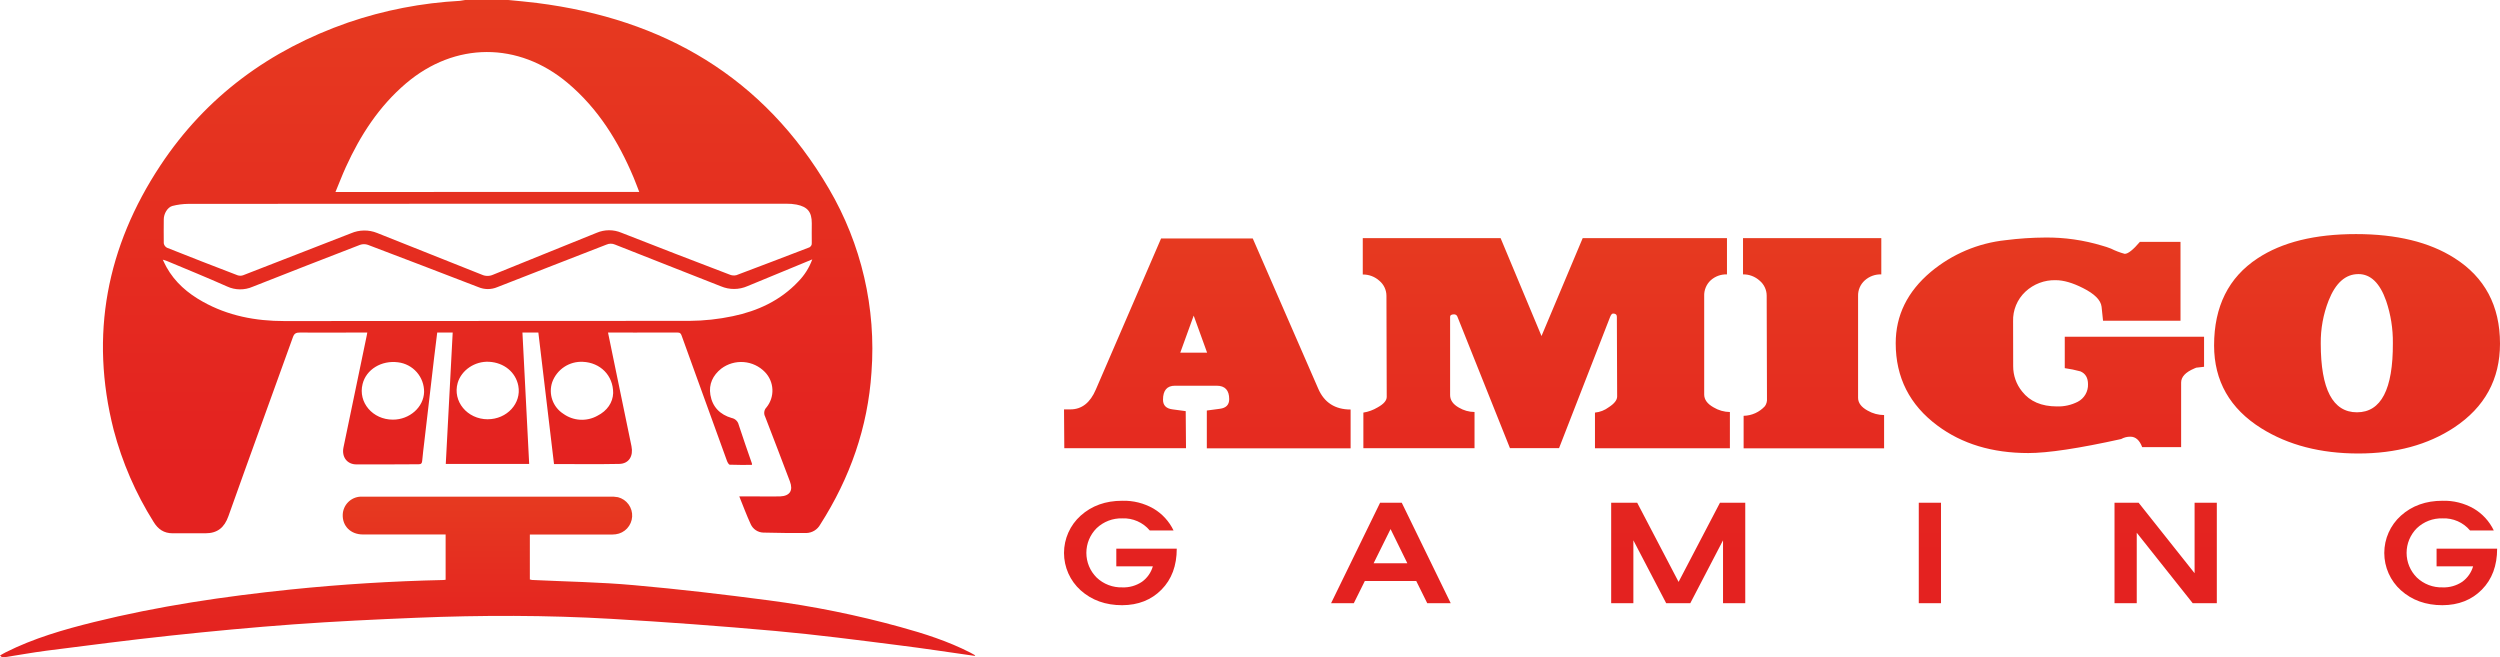
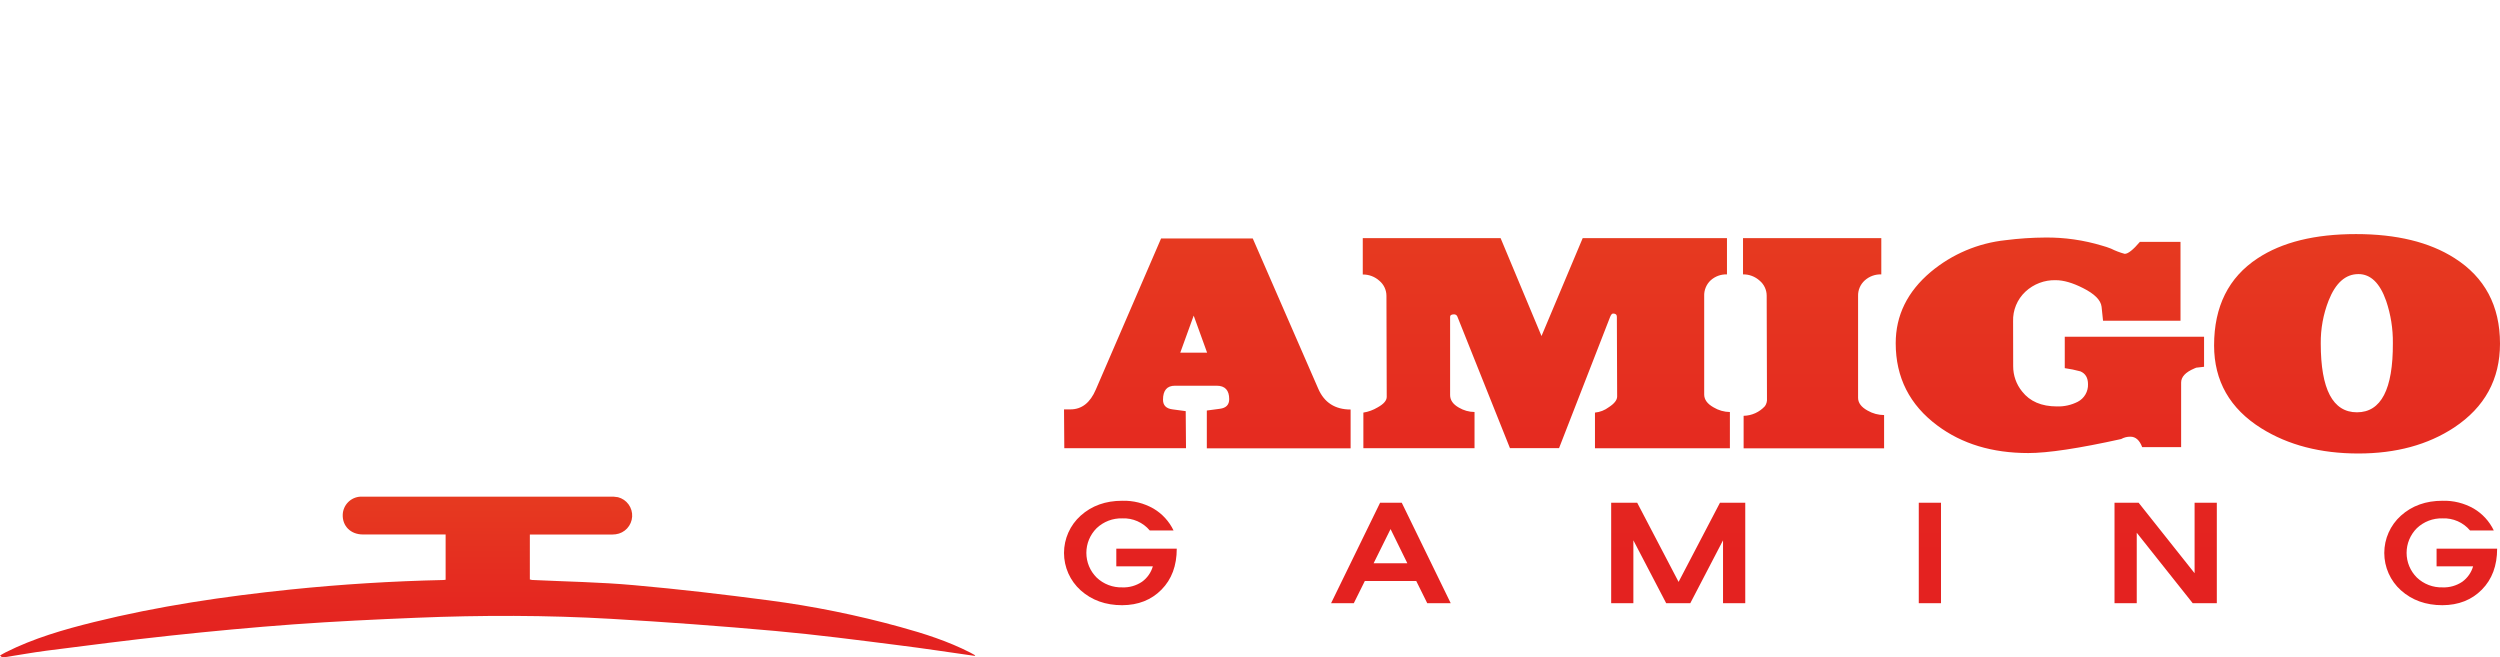
<svg xmlns="http://www.w3.org/2000/svg" width="232" height="61" viewBox="0 0 232 61" fill="none">
  <g clip-path="url(#clip0_418_3)">
-     <path d="M47.17 0C48.054 0.09 48.94 0.162 49.834 0.276C61.57 1.761 70.865 7.143 76.924 17.515C79.942 22.659 81.32 28.601 80.873 34.549C80.534 39.669 78.875 44.359 76.12 48.673C75.992 48.908 75.804 49.104 75.576 49.243C75.347 49.382 75.087 49.459 74.82 49.465C73.488 49.465 72.156 49.465 70.827 49.424C70.58 49.415 70.341 49.337 70.136 49.2C69.931 49.063 69.769 48.871 69.667 48.646C69.287 47.83 68.977 46.982 68.606 46.067H70.166C70.907 46.067 71.65 46.086 72.391 46.067C73.304 46.03 73.623 45.517 73.301 44.669C72.536 42.663 71.781 40.655 71.001 38.655C70.93 38.518 70.904 38.363 70.927 38.211C70.949 38.059 71.019 37.919 71.127 37.809C71.509 37.34 71.706 36.746 71.68 36.141C71.654 35.536 71.407 34.962 70.987 34.527C70.465 33.989 69.766 33.659 69.019 33.601C68.272 33.542 67.529 33.759 66.931 34.21C66.151 34.832 65.759 35.646 65.923 36.644C66.112 37.77 66.827 38.48 67.899 38.79C68.057 38.82 68.202 38.896 68.318 39.007C68.434 39.118 68.514 39.261 68.551 39.418C68.94 40.629 69.369 41.821 69.781 43.02C69.785 43.06 69.785 43.1 69.781 43.141C69.1 43.141 68.413 43.155 67.727 43.124C67.63 43.124 67.509 42.901 67.459 42.76C66.508 40.146 65.561 37.531 64.618 34.917C64.165 33.665 63.708 32.417 63.262 31.163C63.187 30.952 63.122 30.855 62.839 30.857C60.764 30.872 56.526 30.857 56.424 30.857C56.562 31.535 56.698 32.206 56.839 32.88C57.425 35.724 58.012 38.567 58.601 41.409C58.79 42.329 58.359 43.032 57.466 43.051C55.468 43.092 53.47 43.063 51.412 43.063C50.928 38.998 50.444 34.949 49.959 30.857H48.482C48.691 34.922 48.899 38.969 49.107 43.051H41.368C41.581 38.989 41.797 34.944 42.01 30.857H40.574C40.475 31.666 40.371 32.475 40.274 33.297L39.38 40.963C39.31 41.564 39.23 42.174 39.179 42.768C39.16 42.995 39.085 43.083 38.85 43.083C36.928 43.083 35.005 43.114 33.08 43.097C32.213 43.097 31.705 42.416 31.869 41.552C32.585 38.088 33.304 34.624 34.029 31.16C34.049 31.073 34.061 31 34.085 30.857C33.908 30.857 33.751 30.857 33.601 30.857C31.693 30.857 29.785 30.884 27.877 30.857C27.467 30.857 27.308 30.937 27.177 31.303C25.189 36.835 23.169 42.358 21.198 47.898C20.821 48.964 20.174 49.489 19.063 49.489C18.048 49.489 17.034 49.489 16.019 49.489C15.208 49.489 14.668 49.109 14.252 48.431C12.591 45.788 11.342 42.908 10.547 39.89C8.305 31.073 9.905 22.89 14.876 15.367C19.128 8.938 25.046 4.624 32.291 2.095C35.646 0.947 39.143 0.268 42.683 0.078C42.846 0.06 43.008 0.034 43.167 0L47.17 0ZM45.31 18.906C36.03 18.906 26.748 18.911 17.465 18.92C16.97 18.925 16.477 18.989 15.998 19.112C15.542 19.235 15.198 19.838 15.198 20.349C15.198 21.091 15.181 21.834 15.198 22.576C15.212 22.663 15.246 22.746 15.298 22.818C15.35 22.89 15.418 22.949 15.496 22.99C17.672 23.857 19.855 24.709 22.046 25.545C22.212 25.602 22.391 25.602 22.557 25.545C25.898 24.253 29.237 22.954 32.574 21.648C32.956 21.483 33.366 21.396 33.782 21.391C34.197 21.386 34.61 21.463 34.995 21.619C38.238 22.915 41.487 24.198 44.727 25.494C44.888 25.567 45.063 25.604 45.24 25.604C45.417 25.604 45.592 25.567 45.754 25.494C48.959 24.186 52.175 22.903 55.383 21.599C55.745 21.446 56.133 21.367 56.526 21.367C56.919 21.367 57.307 21.446 57.669 21.599C61.004 22.909 64.345 24.201 67.691 25.475C67.891 25.566 68.116 25.588 68.33 25.538C70.568 24.7 72.793 23.842 75.028 22.987C75.126 22.962 75.212 22.9 75.268 22.816C75.324 22.731 75.347 22.628 75.333 22.527C75.321 21.922 75.333 21.316 75.333 20.708C75.333 19.676 74.948 19.192 73.926 18.986C73.614 18.928 73.297 18.901 72.979 18.906H45.31ZM59.323 17.811C59.129 17.326 58.977 16.893 58.802 16.479C57.386 13.117 55.507 10.077 52.681 7.7C48.107 3.854 42.218 3.873 37.669 7.744C35.177 9.868 33.443 12.543 32.099 15.495C31.758 16.241 31.468 17.014 31.131 17.816L59.323 17.811ZM75.381 24.07C73.309 24.925 71.335 25.732 69.367 26.553C68.979 26.723 68.561 26.813 68.137 26.816C67.714 26.819 67.294 26.735 66.904 26.57C63.63 25.269 60.342 24 57.066 22.694C56.944 22.641 56.813 22.614 56.68 22.614C56.547 22.614 56.416 22.641 56.294 22.694C52.904 24.017 49.526 25.32 46.148 26.647C45.871 26.764 45.574 26.825 45.273 26.825C44.972 26.825 44.675 26.764 44.398 26.647C40.987 25.33 37.568 24.021 34.141 22.721C33.906 22.639 33.65 22.639 33.414 22.721C30.084 24.005 26.76 25.302 23.441 26.613C23.067 26.776 22.663 26.857 22.256 26.853C21.849 26.848 21.447 26.758 21.078 26.587C19.24 25.768 17.363 25.005 15.496 24.223C15.395 24.181 15.288 24.157 15.106 24.097C15.244 24.38 15.334 24.581 15.445 24.782C16.237 26.204 17.421 27.219 18.821 27.997C21.165 29.309 23.714 29.794 26.375 29.794C38.913 29.794 51.453 29.788 63.994 29.777C65.34 29.767 66.681 29.622 67.999 29.343C70.318 28.859 72.42 27.89 74.081 26.127C74.656 25.542 75.099 24.841 75.379 24.07H75.381ZM36.465 38.943C38.012 38.943 39.313 37.787 39.356 36.383C39.365 35.704 39.123 35.047 38.675 34.537C38.228 34.027 37.608 33.701 36.935 33.621C35.4 33.42 33.981 34.287 33.649 35.632C33.213 37.342 34.586 38.948 36.463 38.943H36.465ZM56.901 36.484C56.916 34.825 55.691 33.65 54.102 33.578C53.486 33.544 52.876 33.709 52.361 34.049C51.847 34.39 51.455 34.887 51.245 35.467C51.066 36.002 51.07 36.581 51.258 37.113C51.446 37.645 51.806 38.099 52.282 38.403C52.735 38.728 53.271 38.918 53.828 38.951C54.386 38.984 54.941 38.859 55.429 38.589C56.359 38.124 56.87 37.342 56.901 36.484ZM45.257 38.907C47.044 38.907 48.405 37.429 48.1 35.806C47.858 34.539 46.778 33.648 45.378 33.573C44.066 33.505 42.824 34.343 42.473 35.532C41.983 37.24 43.356 38.907 45.262 38.909L45.257 38.907Z" fill="url(#paint0_linear_418_3)" />
    <path d="M0.189 61L0 60.83C0.179 60.729 0.351 60.622 0.53 60.532C3.131 59.227 5.903 58.425 8.71 57.73C14.712 56.243 20.816 55.344 26.962 54.707C31.677 54.222 36.404 53.929 41.144 53.825C41.202 53.825 41.26 53.813 41.354 53.803V49.598H40.805C38.427 49.598 36.049 49.598 33.671 49.598C32.543 49.598 31.768 48.816 31.805 47.762C31.82 47.327 31.998 46.913 32.305 46.602C32.611 46.292 33.023 46.109 33.458 46.089C33.623 46.089 33.79 46.089 33.957 46.089H56.536C56.808 46.075 57.08 46.092 57.347 46.139C57.742 46.241 58.09 46.476 58.33 46.806C58.57 47.135 58.688 47.538 58.664 47.945C58.639 48.352 58.474 48.738 58.196 49.037C57.919 49.335 57.546 49.528 57.142 49.581C56.946 49.602 56.75 49.61 56.553 49.606C54.282 49.606 52.011 49.606 49.739 49.606H49.17V53.774C49.234 53.797 49.3 53.812 49.367 53.82C52.526 53.973 55.696 54.019 58.846 54.305C63.018 54.673 67.183 55.167 71.338 55.712C75.463 56.253 79.546 57.081 83.556 58.188C85.774 58.798 87.963 59.501 90.021 60.549C90.157 60.617 90.29 60.69 90.418 60.767C90.455 60.789 90.474 60.833 90.508 60.874C88.133 60.54 85.772 60.172 83.401 59.879C79.588 59.394 75.776 58.898 71.951 58.553C66.885 58.098 61.814 57.724 56.737 57.43C50.718 57.081 44.689 57.081 38.662 57.328C34.865 57.483 31.068 57.664 27.281 57.938C23.448 58.217 19.62 58.578 15.797 58.987C11.974 59.396 8.136 59.898 4.308 60.385C2.988 60.557 1.68 60.799 0.37 61H0.189Z" fill="url(#paint1_linear_418_3)" />
    <path d="M109.039 35.794C108.298 35.794 107.927 36.227 107.927 37.095C107.927 37.621 108.226 37.92 108.823 37.991L110.034 38.153L110.061 41.595H98.767L98.741 37.991H99.337C100.386 37.991 101.172 37.376 101.695 36.145L107.748 22.13H116.257L122.33 36.065C122.888 37.357 123.891 38.003 125.337 38.003V41.607H111.993V38.097L113.204 37.935C113.781 37.862 114.07 37.565 114.07 37.041C114.07 36.211 113.682 35.795 112.906 35.794H109.039ZM110.775 29.288L109.528 32.73H112.02L110.775 29.288ZM134.57 29.394V36.661C134.57 37.131 134.841 37.521 135.383 37.826C135.823 38.088 136.324 38.229 136.836 38.233V41.595H126.521V38.289C126.991 38.215 127.441 38.05 127.848 37.804C128.406 37.496 128.687 37.173 128.688 36.835L128.662 27.454C128.662 27.188 128.603 26.925 128.491 26.684C128.378 26.443 128.214 26.229 128.01 26.059C127.588 25.675 127.036 25.466 126.465 25.475V22.101H139.257L143.052 31.184L146.873 22.101H160.263V25.463C159.703 25.443 159.158 25.643 158.744 26.02C158.547 26.205 158.391 26.431 158.289 26.682C158.186 26.933 158.138 27.203 158.149 27.473V36.61C158.149 37.08 158.438 37.477 159.016 37.802C159.474 38.078 159.998 38.228 160.534 38.236V41.598H148.013V38.289C148.48 38.244 148.925 38.07 149.299 37.787C149.815 37.453 150.071 37.121 150.071 36.797L150.045 29.394C150.045 29.196 149.926 29.096 149.693 29.096C149.584 29.096 149.485 29.222 149.393 29.477L144.679 41.588H140.124L135.248 29.387C135.225 29.32 135.18 29.262 135.121 29.223C135.062 29.184 134.991 29.166 134.921 29.171C134.686 29.179 134.57 29.251 134.57 29.394ZM172.43 27.471V36.918C172.43 37.388 172.729 37.785 173.326 38.11C173.788 38.374 174.311 38.515 174.844 38.517V41.607H161.808V38.587C162.181 38.58 162.549 38.497 162.889 38.343C163.229 38.189 163.534 37.967 163.786 37.691C163.93 37.485 163.997 37.236 163.975 36.986L163.948 27.442C163.948 27.176 163.89 26.913 163.777 26.672C163.665 26.431 163.501 26.217 163.297 26.047C162.875 25.662 162.322 25.453 161.752 25.463V22.101H174.585V25.463C174.021 25.443 173.472 25.643 173.052 26.02C172.849 26.202 172.688 26.426 172.58 26.677C172.473 26.927 172.422 27.198 172.43 27.471ZM186.823 33.977C186.818 34.836 187.112 35.669 187.655 36.334C188.377 37.255 189.452 37.715 190.881 37.717C191.553 37.738 192.219 37.589 192.818 37.284C193.114 37.13 193.36 36.896 193.528 36.607C193.696 36.319 193.779 35.989 193.767 35.656C193.767 35.06 193.532 34.662 193.062 34.462C192.585 34.332 192.1 34.233 191.61 34.164V31.247H204.537V34.038L203.811 34.12L203.62 34.2C202.812 34.544 202.409 34.978 202.409 35.503V41.493H198.794C198.552 40.844 198.179 40.525 197.709 40.525C197.406 40.519 197.107 40.594 196.842 40.743C192.921 41.61 190.049 42.043 188.225 42.043C184.881 42.043 182.072 41.194 179.796 39.495C177.213 37.578 175.922 35.03 175.922 31.85C175.922 29.267 177.006 27.062 179.173 25.235C181.152 23.579 183.579 22.552 186.145 22.285C187.358 22.131 188.58 22.05 189.803 22.043C191.593 22.025 193.374 22.281 195.087 22.801C195.363 22.876 195.634 22.966 195.9 23.072C196.307 23.276 196.734 23.438 197.174 23.557C197.482 23.557 197.952 23.186 198.583 22.445H202.351V29.765H195.162L195.026 28.464C194.953 27.849 194.376 27.27 193.292 26.727C192.334 26.243 191.493 26.001 190.772 26.001C189.728 25.972 188.715 26.357 187.953 27.071C187.579 27.422 187.283 27.85 187.087 28.324C186.891 28.799 186.798 29.31 186.815 29.823L186.823 33.977ZM218.857 42.084C215.351 42.084 212.352 41.307 209.859 39.752C206.933 37.925 205.469 35.359 205.467 32.051C205.467 28.437 206.813 25.745 209.506 23.973C211.782 22.471 214.826 21.721 218.639 21.723C222.397 21.723 225.442 22.464 227.773 23.947C230.591 25.734 232 28.382 232 31.889C232 35.198 230.582 37.792 227.746 39.672C225.307 41.28 222.344 42.084 218.857 42.084ZM218.857 25.436C217.663 25.436 216.741 26.257 216.092 27.9C215.598 29.166 215.351 30.515 215.366 31.875C215.366 36.133 216.486 38.262 218.726 38.262C220.967 38.262 222.078 36.124 222.058 31.848C222.074 30.515 221.863 29.189 221.436 27.926C220.855 26.265 219.995 25.434 218.857 25.434V25.436ZM104.14 56.163C102.599 56.163 101.313 55.702 100.283 54.78C99.798 54.343 99.409 53.809 99.143 53.212C98.878 52.616 98.74 51.97 98.74 51.317C98.74 50.664 98.878 50.018 99.143 49.421C99.409 48.825 99.798 48.291 100.283 47.854C101.313 46.931 102.599 46.47 104.14 46.471C105.157 46.441 106.163 46.692 107.046 47.198C107.853 47.675 108.5 48.382 108.906 49.228H106.7C106.389 48.858 105.997 48.564 105.555 48.37C105.113 48.175 104.633 48.084 104.15 48.104C103.712 48.091 103.276 48.165 102.866 48.321C102.457 48.478 102.083 48.715 101.765 49.017C101.464 49.317 101.224 49.674 101.061 50.067C100.898 50.459 100.814 50.881 100.814 51.306C100.814 51.731 100.898 52.153 101.061 52.546C101.224 52.938 101.464 53.295 101.765 53.595C102.082 53.898 102.456 54.135 102.866 54.291C103.275 54.448 103.712 54.522 104.15 54.508C104.798 54.534 105.438 54.352 105.976 53.99C106.464 53.639 106.819 53.134 106.983 52.556H103.593V50.914H109.203C109.203 52.495 108.731 53.763 107.787 54.719C106.843 55.675 105.627 56.156 104.14 56.163ZM130.083 46.653L134.628 55.979H132.449L131.427 53.915H126.657L125.632 55.979H123.523L128.073 46.653H130.083ZM129.044 49.097L127.47 52.273H130.603L129.044 49.097ZM151.931 46.653L155.773 54L159.614 46.653H161.96V55.979H159.897V50.141L156.858 55.979H154.623L151.577 50.141V55.979H149.517V46.653H151.931ZM180.125 46.653V55.979H178.062V46.653H180.125ZM203.658 46.653H205.721V55.979H203.486L198.29 49.438V55.979H196.227V46.653H198.464L203.658 53.193V46.653ZM226.661 56.163C225.12 56.163 223.834 55.702 222.804 54.78C222.318 54.343 221.93 53.809 221.664 53.212C221.398 52.616 221.261 51.97 221.261 51.317C221.261 50.664 221.398 50.018 221.664 49.421C221.93 48.825 222.318 48.291 222.804 47.854C223.834 46.931 225.12 46.47 226.661 46.471C227.678 46.441 228.684 46.693 229.567 47.198C230.373 47.676 231.02 48.382 231.424 49.228H229.221C228.909 48.858 228.517 48.565 228.075 48.37C227.632 48.175 227.151 48.084 226.668 48.104C226.23 48.091 225.794 48.165 225.384 48.321C224.975 48.478 224.601 48.715 224.283 49.017C223.982 49.317 223.743 49.674 223.579 50.067C223.416 50.459 223.332 50.881 223.332 51.306C223.332 51.731 223.416 52.153 223.579 52.546C223.743 52.938 223.982 53.295 224.283 53.595C224.601 53.898 224.975 54.135 225.384 54.291C225.794 54.448 226.23 54.522 226.668 54.508C227.317 54.534 227.958 54.352 228.497 53.99C228.983 53.638 229.338 53.133 229.504 52.556H226.114V50.914H231.734C231.734 52.495 231.262 53.763 230.317 54.719C229.373 55.675 228.153 56.156 226.656 56.163H226.661Z" fill="url(#paint2_linear_418_3)" />
  </g>
  <defs>
    <linearGradient id="paint0_linear_418_3" x1="45.254" y1="49.489" x2="45.254" y2="-0.017" gradientUnits="userSpaceOnUse">
      <stop offset="0.14" stop-color="#E42220" />
      <stop offset="1" stop-color="#E63A20" />
    </linearGradient>
    <linearGradient id="paint1_linear_418_3" x1="45.253" y1="61" x2="45.253" y2="46.079" gradientUnits="userSpaceOnUse">
      <stop offset="0.14" stop-color="#E42220" />
      <stop offset="1" stop-color="#E63A20" />
    </linearGradient>
    <linearGradient id="paint2_linear_418_3" x1="165.368" y1="56.163" x2="165.368" y2="21.711" gradientUnits="userSpaceOnUse">
      <stop offset="0.14" stop-color="#E42220" />
      <stop offset="1" stop-color="#E63A20" />
    </linearGradient>
    <clipPath id="clip0_418_3">
      <rect width="232" height="61" fill="white" />
    </clipPath>
  </defs>
</svg>